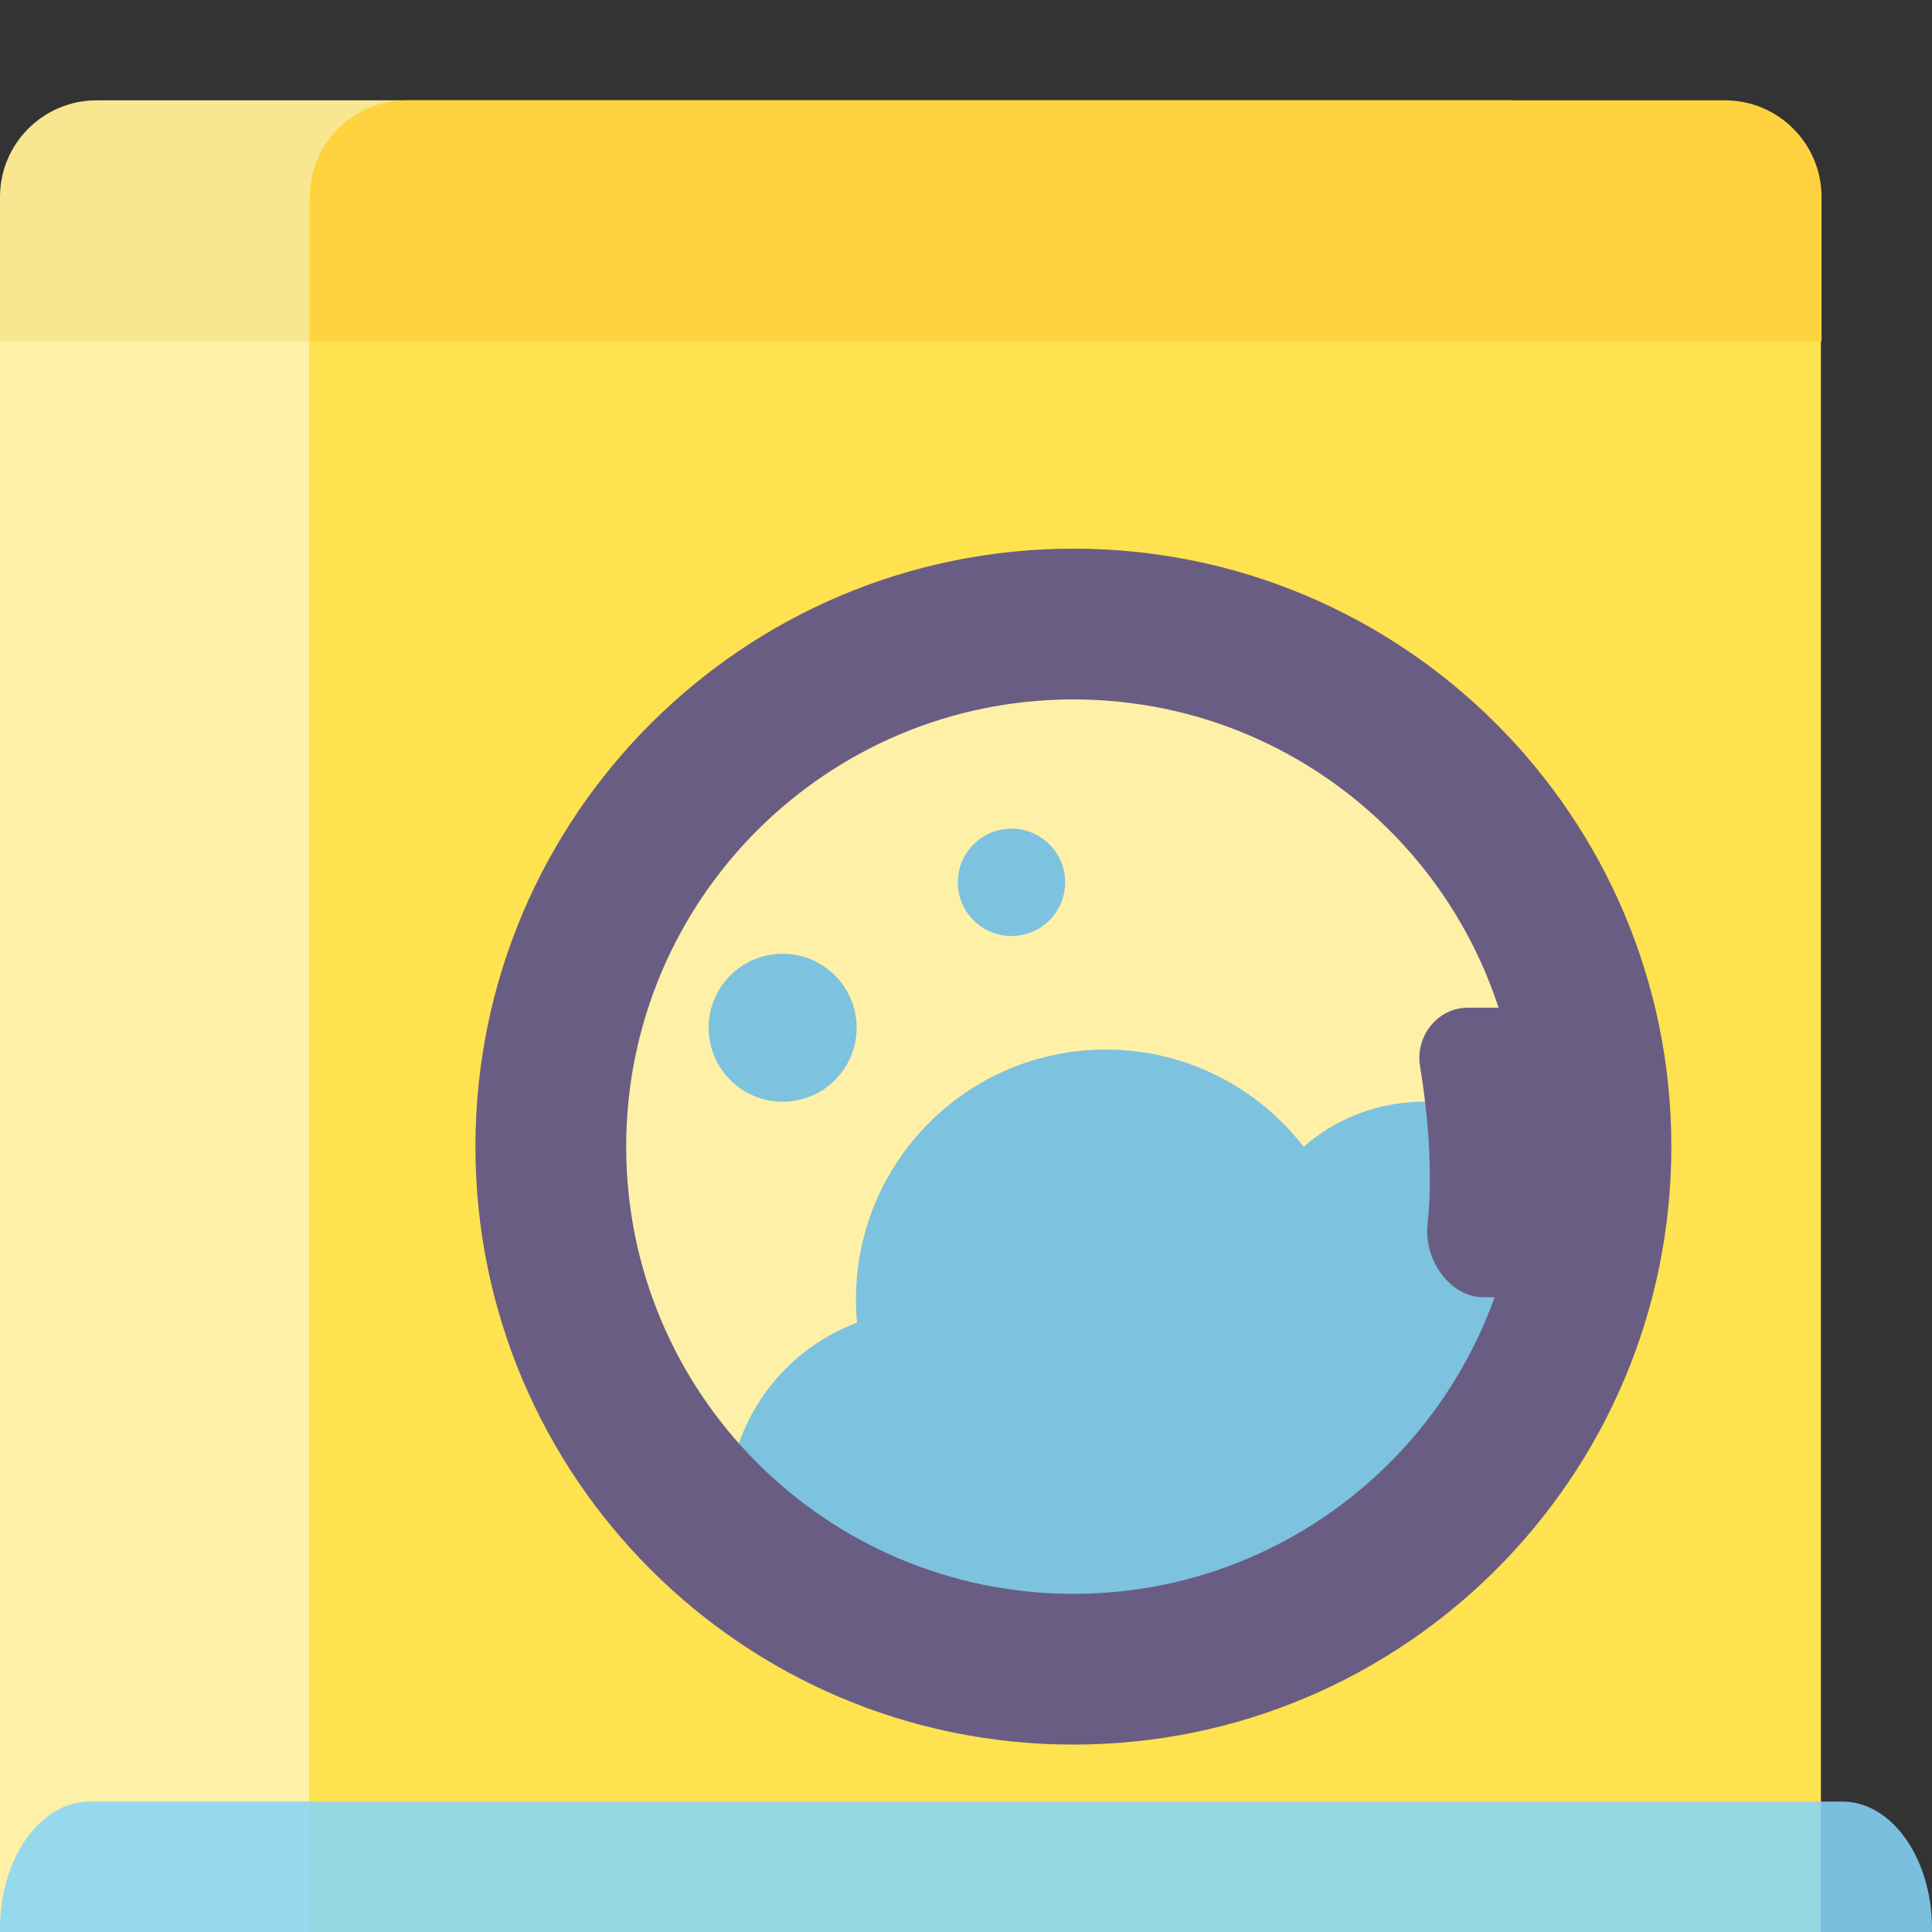
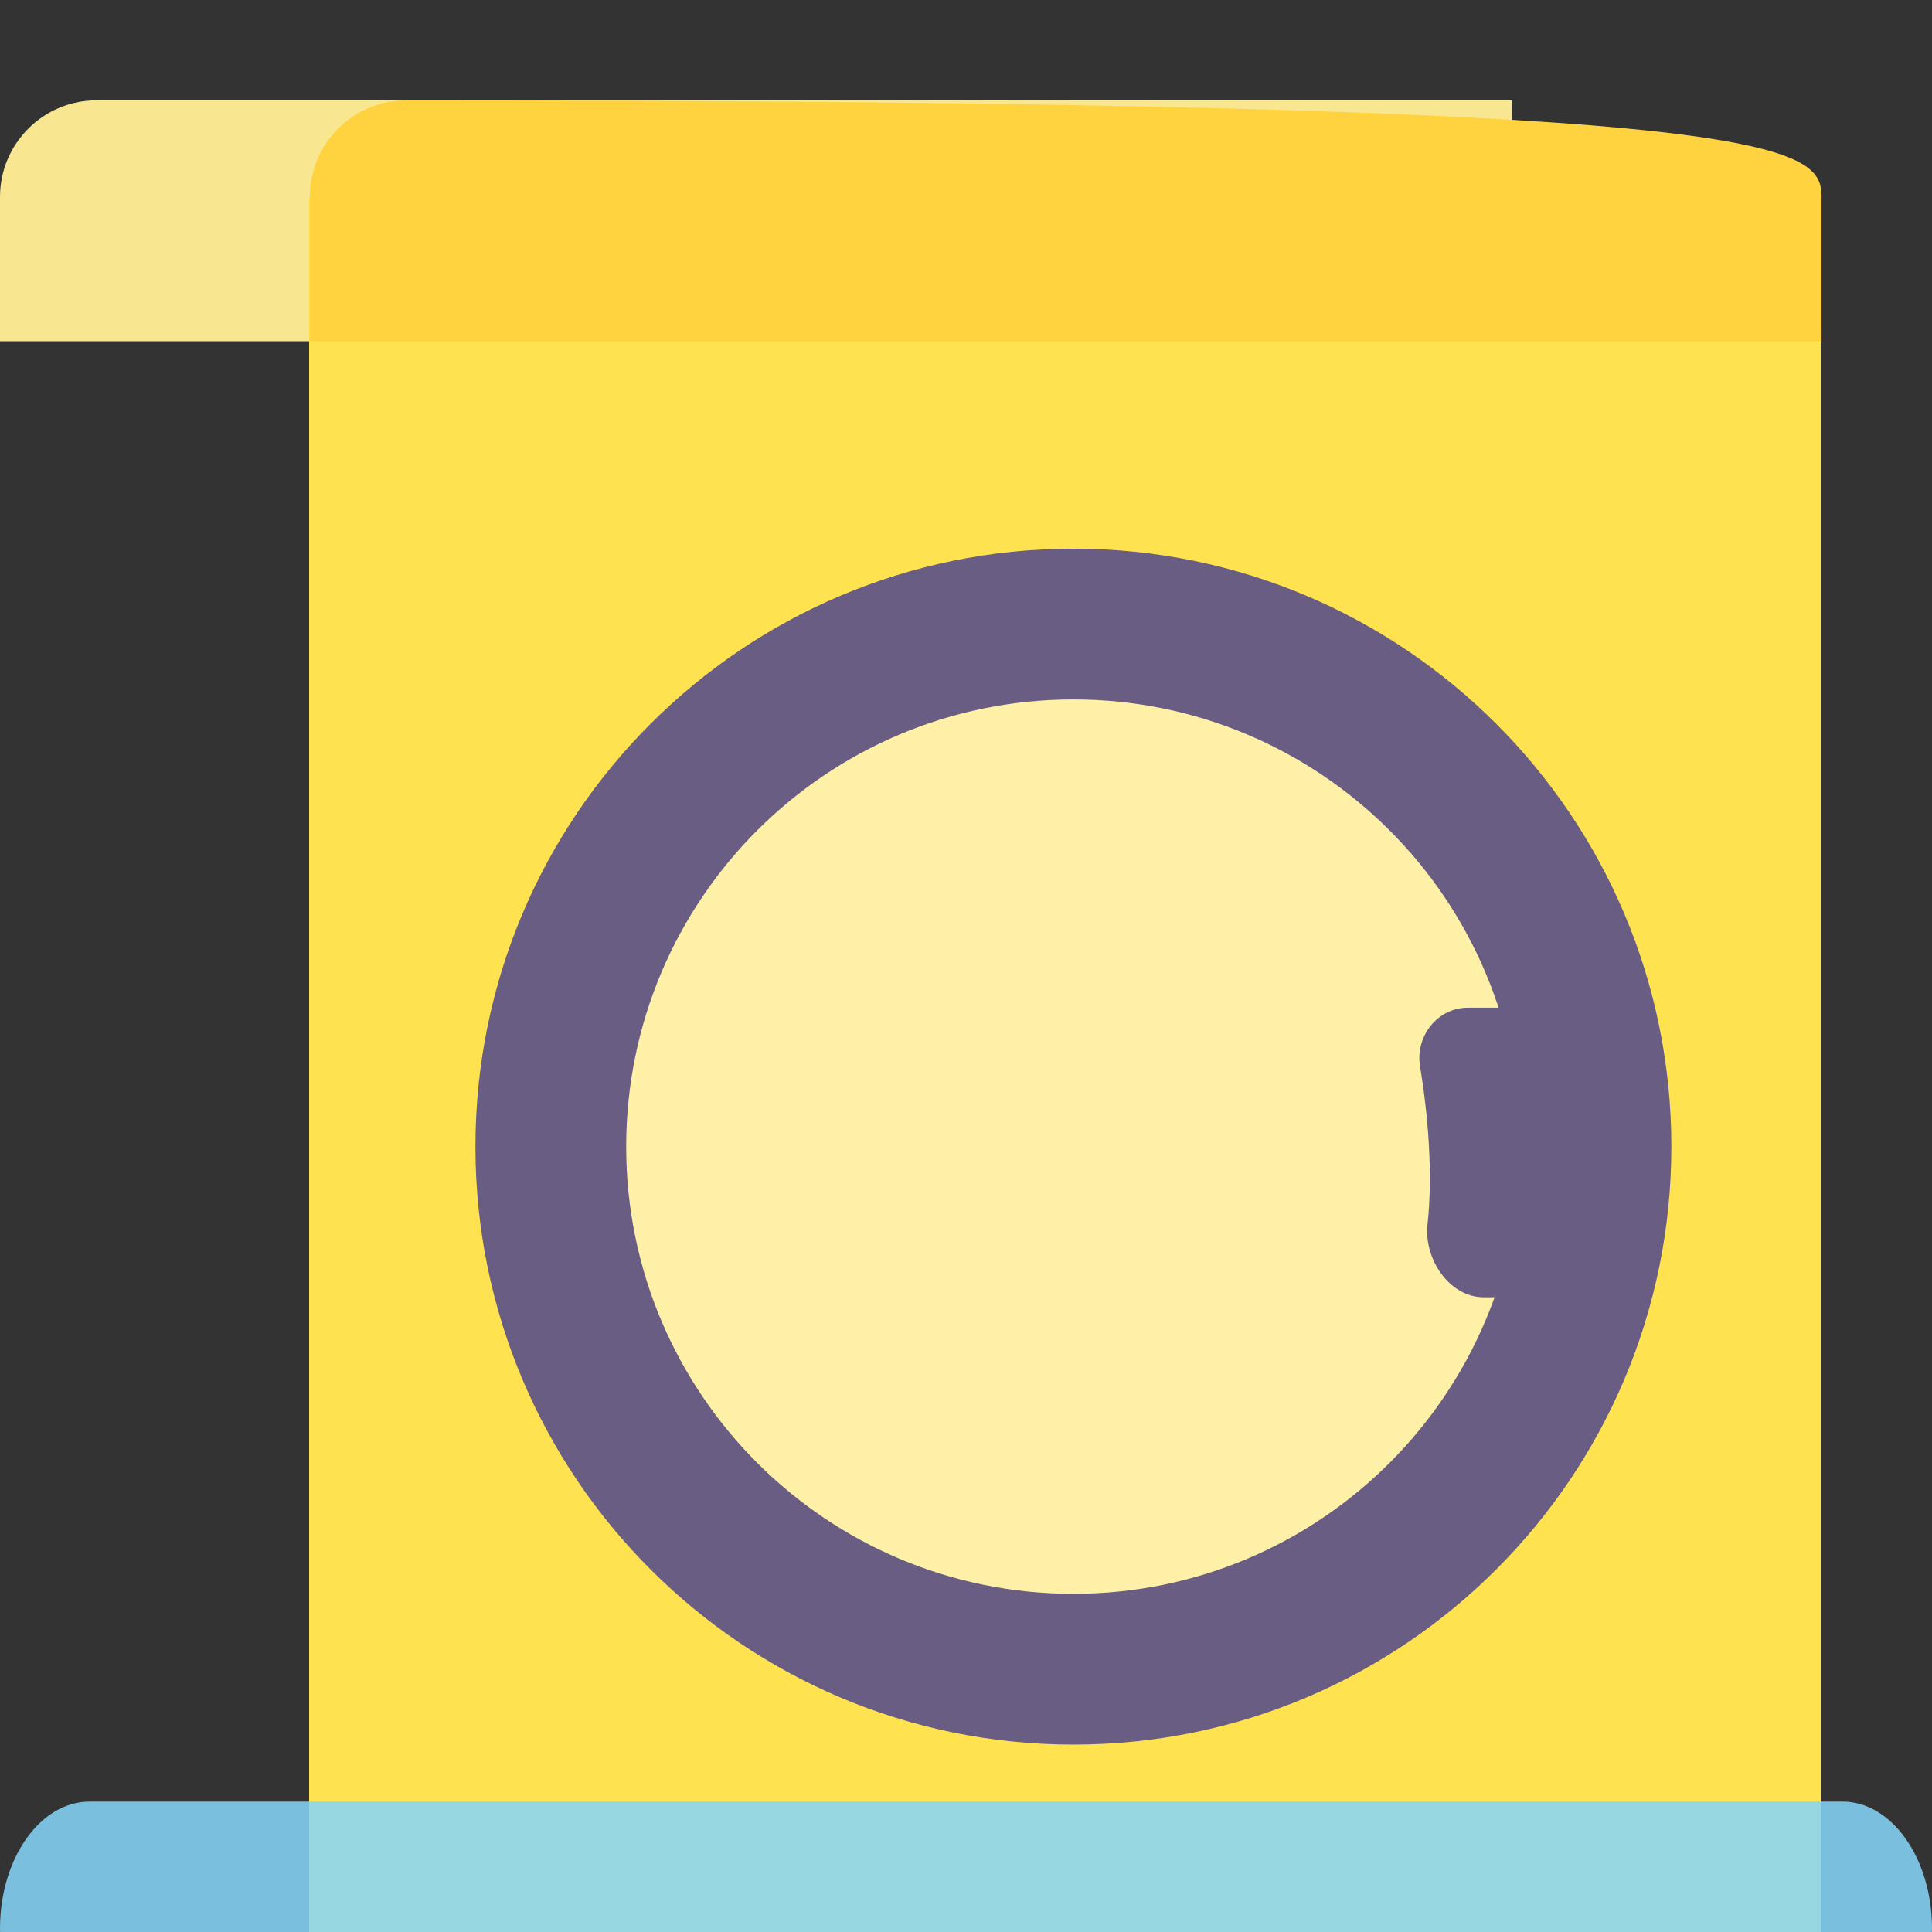
<svg xmlns="http://www.w3.org/2000/svg" width="400" height="400" viewBox="0 0 400 400" fill="none">
  <rect x="0" y="0" width="400" height="400" fill="#333333" stroke="none" />
  <g clip-path="url(#clip0_2164_20433)">
-     <path d="M0 46H313V401H0V46Z" fill="#FFF0A7" />
    <path d="M0 40.773C0 29.728 8.954 20.773 20 20.773H312.993V70.649H0V40.773Z" fill="#F8E690" />
    <path d="M64 41H377V401H64V41Z" fill="#FFE24F" />
-     <path d="M64.136 40.773C64.136 29.728 73.091 20.773 84.136 20.773H357.129C368.175 20.773 377.129 29.728 377.129 40.773V70.649H64.136V40.773Z" fill="#FFD33F" />
+     <path d="M64.136 40.773C64.136 29.728 73.091 20.773 84.136 20.773C368.175 20.773 377.129 29.728 377.129 40.773V70.649H64.136V40.773Z" fill="#FFD33F" />
    <path opacity="0.86" d="M399.926 401C399.926 400.427 400 399.855 400 399.282C400 384.785 391.695 373 381.45 373H18.55C8.305 373 0 384.785 0 399.282C0 399.855 0.049 400.427 0.074 401H399.951H399.926Z" fill="#86D6F8" />
    <path d="M324.836 241.379C324.836 296.3 280.313 340.823 225.392 340.823C170.471 340.823 125.948 296.3 125.948 241.379C125.948 186.458 170.471 141.936 225.392 141.936C280.313 141.936 324.836 186.458 324.836 241.379Z" fill="#FFF0A7" />
-     <path fill-rule="evenodd" clip-rule="evenodd" d="M220.529 182.675C220.529 188.812 215.554 193.786 209.418 193.786C203.281 193.786 198.307 188.812 198.307 182.675C198.307 176.539 203.281 171.564 209.418 171.564C215.554 171.564 220.529 176.539 220.529 182.675ZM162.037 228.103C170.497 228.103 177.356 221.244 177.356 212.784C177.356 204.323 170.497 197.464 162.037 197.464C153.576 197.464 146.717 204.323 146.717 212.784C146.717 221.244 153.576 228.103 162.037 228.103ZM191.811 353.491C206.88 353.491 220.056 345.385 227.214 333.294C236.468 341.983 248.92 347.304 262.615 347.304C290.245 347.304 312.816 325.642 314.27 298.374C325.259 291.753 332.609 279.705 332.609 265.94C332.609 245.042 315.668 228.102 294.77 228.102C285.249 228.102 276.55 231.618 269.899 237.423C260.439 225.183 245.613 217.301 228.946 217.301C200.376 217.301 177.216 240.461 177.216 269.03C177.216 270.654 177.291 272.26 177.437 273.846C161.819 279.675 150.697 294.727 150.697 312.377C150.697 335.084 169.105 353.491 191.811 353.491Z" fill="#7DC2DF" />
    <path fill-rule="evenodd" clip-rule="evenodd" d="M222.234 329.984C273.369 329.984 314.822 288.531 314.822 237.397C314.822 186.262 273.369 144.809 222.234 144.809C171.099 144.809 129.646 186.262 129.646 237.397C129.646 288.531 171.099 329.984 222.234 329.984ZM222.234 361.199C290.608 361.199 346.037 305.771 346.037 237.397C346.037 169.022 290.608 113.594 222.234 113.594C153.86 113.594 98.431 169.022 98.431 237.397C98.431 305.771 153.86 361.199 222.234 361.199Z" fill="#6A5D84" />
    <path d="M303.889 208.633H312.008L320.721 268.592H307.234C300.051 268.592 294.768 260.63 295.55 253.49C296.721 242.807 295.618 230.583 294.004 220.747C292.987 214.558 297.616 208.633 303.889 208.633Z" fill="#6A5D84" />
  </g>
  <defs>
    <clipPath id="clip0_2164_20433">
      <rect width="400" height="400" fill="white" />
    </clipPath>
  </defs>
</svg>